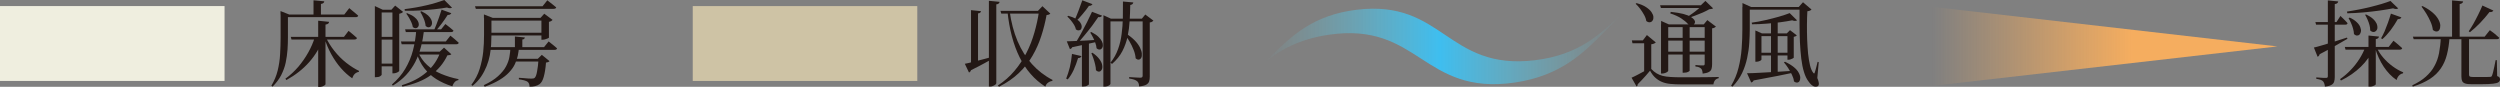
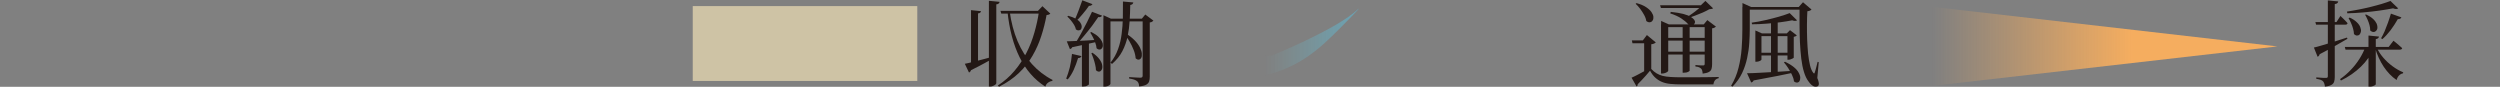
<svg xmlns="http://www.w3.org/2000/svg" id="_レイヤー_2" viewBox="0 0 246.16 8.55">
  <rect x="0" y="0" width="246.16" height="8.55" fill="#808080" stroke="none" />
  <defs>
    <style>.cls-1{fill:#231815;}.cls-2{fill:url(#_名称未設定グラデーション_28);}.cls-3{fill:url(#_名称未設定グラデーション_20);}.cls-4{fill:#efeedf;}.cls-5{fill:#cec3a5;}</style>
    <linearGradient id="_名称未設定グラデーション_20" x1="479.76" y1="-640.35" x2="515" y2="-640.35" gradientTransform="translate(-355.26 644.92)" gradientUnits="userSpaceOnUse">
      <stop offset="0" stop-color="#71c7d5" stop-opacity="0" />
      <stop offset=".49" stop-color="#3ebeef" />
      <stop offset="1" stop-color="#71c7d5" stop-opacity="0" />
    </linearGradient>
    <linearGradient id="_名称未設定グラデーション_28" x1="545.49" y1="-640.35" x2="579.5" y2="-640.35" gradientTransform="translate(-355.26 644.92)" gradientUnits="userSpaceOnUse">
      <stop offset="0" stop-color="#f5ad5f" stop-opacity="0" />
      <stop offset=".58" stop-color="#f5ad5f" />
    </linearGradient>
  </defs>
  <g id="_作業">
    <path class="cls-1" d="M162.59,6.79c.17.18.34.32.52.43.18.11.38.19.6.25.22.06.49.09.79.11.3.02.66.03,1.06.03.36,0,.76,0,1.18,0s.85,0,1.28-.01c.43,0,.83-.01,1.21-.02v.12c-.15.03-.28.1-.36.2s-.14.24-.16.41h-3.13c-.43,0-.8-.02-1.12-.05-.32-.03-.59-.1-.83-.2s-.45-.24-.64-.41-.36-.4-.52-.69c-.12.14-.25.3-.4.47s-.29.33-.44.48c-.14.15-.27.28-.38.39,0,.06,0,.1-.02.13s-.05.06-.09.08l-.49-.86c.17-.07.36-.17.58-.28.22-.11.45-.24.69-.37.24-.13.46-.26.66-.38v.17ZM162.59,4.37v2.4l-.7.42v-2.93h-1.15l-.06-.28h1.08l.4-.53.88.73s-.08.06-.15.1c-.07.04-.17.06-.3.08ZM161.15.31c.39.11.71.24.94.4.24.16.41.32.52.48.11.17.18.32.19.47.01.14-.01.27-.08.36-.06.1-.15.16-.26.17-.11.02-.23-.02-.36-.12-.03-.2-.1-.4-.22-.61s-.24-.41-.39-.6-.29-.36-.44-.49l.09-.06ZM163.46.52h4.55v.27h-4.47l-.08-.27ZM163.56,2.4v-.34l.76.34h3.83v.27h-3.89v4.31s-.03.06-.09.1-.13.08-.22.11c-.09.03-.19.05-.29.05h-.11V2.4ZM163.96,3.73h4.26v.27h-4.26v-.27ZM163.96,5.09h4.26v.28h-4.26v-.28ZM164.52,1.17c.49.05.9.12,1.22.2.32.09.57.18.74.29s.29.21.35.3.08.19.06.27c-.02.08-.07.15-.14.2-.07.05-.16.07-.26.06s-.19-.05-.29-.13c-.15-.18-.38-.36-.66-.55-.29-.19-.65-.35-1.08-.49l.05-.15ZM165.68,2.4h.69v4.57s-.05.06-.15.11-.24.08-.42.08h-.12V2.4ZM167.58.52h-.11l.45-.43.76.73s-.08.05-.14.06c-.06.01-.14.02-.24.03-.17.1-.38.21-.63.32-.25.11-.51.21-.77.31-.26.1-.51.18-.73.24l-.09-.07c.16-.1.34-.23.53-.36s.38-.28.56-.43c.18-.15.32-.28.41-.4ZM167.85,2.4h-.09l.35-.42.85.64s-.07.06-.14.1c-.07.04-.15.06-.24.07v3.55c0,.17-.02.32-.06.45s-.13.23-.26.3-.34.13-.61.16c0-.1-.02-.2-.04-.28-.02-.08-.05-.15-.1-.2-.05-.05-.12-.1-.2-.14s-.21-.07-.37-.08v-.15c.13.01.24.02.32.03.09,0,.17.01.25.01s.14,0,.18,0c.07,0,.11-.01.13-.04s.03-.07.03-.13v-3.88Z" />
    <path class="cls-1" d="M171.57.69v-.39l.85.39h-.13v2.17c0,.43-.02.89-.05,1.37-.03.49-.1.98-.21,1.49s-.27,1-.5,1.48-.54.92-.94,1.33l-.14-.08c.33-.56.58-1.15.73-1.77.16-.62.26-1.26.31-1.91.05-.65.07-1.28.07-1.89V.69ZM171.93.69h5.67v.26h-5.67v-.26ZM172.02,7.21c.28,0,.67-.01,1.15-.04s1.04-.06,1.65-.09c.61-.04,1.26-.08,1.93-.12v.16c-.46.1-1.03.22-1.7.35-.67.13-1.46.28-2.38.45-.06.12-.14.18-.24.2l-.41-.91ZM176.22,1.29l.73.72s-.12.05-.2.05-.18-.02-.29-.06c-.33.07-.72.13-1.16.19-.44.06-.9.11-1.38.14-.48.04-.95.06-1.41.06l-.03-.16c.44-.06.89-.14,1.36-.25s.91-.22,1.33-.34c.42-.12.76-.24,1.05-.35ZM172.84,3.29v-.29l.65.29h2.83v.27h-2.88v2.31s-.02.04-.07.08-.11.06-.19.09c-.08.02-.16.04-.25.04h-.09v-2.78ZM173.14,5.19h3.18v.27h-3.18v-.27ZM174.38,1.99h.66v5.3h-.66V1.99ZM175.76,6.08c.36.17.65.35.87.53.22.18.38.36.47.54.1.17.15.33.16.48,0,.14-.02.26-.07.35s-.14.14-.23.15c-.1.01-.21-.03-.32-.12-.02-.21-.09-.43-.2-.65s-.23-.44-.37-.66c-.14-.22-.28-.4-.42-.56l.11-.06ZM176,3.29h-.07l.32-.32.67.51c-.05.07-.15.12-.3.15v2.05s-.03.04-.09.07c-.06.03-.13.06-.21.09-.08.03-.15.04-.22.04h-.1v-2.59ZM177.21.69h-.1l.42-.47.84.72s-.07.07-.14.1c-.07.03-.16.06-.27.07-.02.4-.04.84-.04,1.32,0,.48,0,.96.02,1.45.02.49.05.95.09,1.39.05.44.11.82.19,1.16.08.33.19.58.32.74.04.05.07.07.09.06.02,0,.05-.04.06-.1.05-.17.11-.34.15-.52s.09-.35.13-.52l.11.03-.14,1.56c.09.2.13.37.15.51.01.13-.02.23-.08.28-.1.06-.21.08-.32.06-.11-.02-.22-.08-.32-.17-.1-.09-.2-.2-.28-.32-.19-.24-.34-.55-.46-.94-.12-.39-.21-.83-.27-1.33-.06-.5-.1-1.03-.13-1.59-.02-.57-.04-1.14-.04-1.73,0-.59,0-1.16,0-1.72Z" />
    <path class="cls-1" d="M227.84,4.68c.18-.04.45-.11.78-.21s.72-.21,1.16-.35c.43-.14.87-.28,1.31-.42l.05.12c-.31.18-.7.41-1.15.66-.45.26-.98.54-1.59.86-.03.12-.1.21-.2.25l-.36-.9ZM227.97,2.17h2.09l.39-.6c.1.09.18.17.26.25.07.07.15.15.23.23s.15.16.21.23c-.02.1-.09.15-.23.15h-2.87l-.07-.27ZM229.2.04l1.03.1c0,.07-.04.12-.09.17s-.14.08-.25.09v7.17c0,.18-.02.34-.06.47-.04.13-.13.24-.27.32-.14.08-.35.14-.64.17-.01-.11-.03-.21-.06-.3-.03-.09-.07-.16-.12-.22-.05-.06-.13-.11-.24-.15s-.25-.07-.43-.1v-.14c.16.01.29.02.41.03s.22.01.32.02c.1,0,.17,0,.21,0,.08,0,.13-.01.16-.04.02-.03.04-.07.04-.13V.04ZM232.9,4.62h.82v.15c-.3.68-.72,1.28-1.27,1.81s-1.2.98-1.95,1.35l-.09-.14c.39-.27.74-.57,1.06-.91.32-.33.6-.69.85-1.08.24-.38.44-.78.59-1.18ZM230.87,4.62h4.33l.47-.61c.12.09.22.18.31.25.09.07.18.15.28.24.1.09.19.17.27.24-.02.1-.11.15-.25.15h-5.33l-.07-.27ZM235.37.09l.77.74s-.12.06-.2.06-.19-.02-.31-.07c-.37.07-.81.15-1.32.22-.5.07-1.03.13-1.58.18-.55.05-1.08.08-1.6.09l-.04-.17c.37-.06.75-.12,1.15-.2.4-.08.79-.16,1.18-.26.39-.1.75-.19,1.08-.29.33-.1.62-.2.86-.29ZM231.36,1.73c.3.14.53.29.7.46.17.16.28.32.34.48s.09.3.07.42c-.02.12-.06.22-.13.3-.07.08-.16.11-.26.11-.1,0-.2-.05-.3-.15,0-.17-.04-.35-.09-.54-.05-.19-.12-.37-.2-.55s-.16-.34-.24-.47l.1-.05ZM232.96,1.42c.3.14.54.29.71.45s.28.32.35.47c.06.15.08.29.07.41-.01.12-.06.22-.13.29-.07.07-.16.11-.26.11s-.21-.05-.32-.15c0-.17-.02-.35-.07-.53-.05-.18-.11-.36-.19-.54-.08-.18-.16-.33-.24-.47l.1-.05ZM233.21,3.5l1.03.1c0,.06-.03.11-.08.16s-.12.07-.23.09v4.45s-.03.06-.09.09c-.06.04-.14.07-.23.1-.09.03-.18.04-.26.04h-.14V3.5ZM233.99,4.62c.17.38.39.73.67,1.05.28.33.59.61.93.86.34.25.69.45,1.04.59l-.02.1c-.15.03-.28.1-.39.21-.11.11-.19.26-.24.45-.49-.33-.91-.77-1.27-1.31-.36-.54-.65-1.17-.86-1.89l.14-.06ZM235.41,1.34l1.04.37c-.02.06-.07.1-.12.13s-.14.05-.23.04c-.21.37-.45.74-.71,1.09-.27.35-.54.65-.81.88l-.13-.08c.12-.2.23-.43.35-.69.11-.26.22-.55.33-.85s.2-.6.29-.89Z" />
-     <path class="cls-1" d="M240.33,3.69h.86c-.04.63-.13,1.19-.26,1.7s-.33.96-.6,1.35-.62.74-1.07,1.03c-.45.29-1.01.55-1.69.76l-.05-.13c.55-.26,1-.54,1.35-.86s.64-.66.84-1.05c.21-.38.36-.8.45-1.27s.15-.98.17-1.53ZM237.57,3.61h7.08l.51-.64c.13.09.24.18.34.25s.2.16.3.25c.1.09.2.17.29.25-.02.09-.1.14-.25.14h-8.18l-.08-.26ZM238.54.6c.42.21.75.43,1,.65s.43.44.55.66c.12.21.18.41.19.58,0,.17-.02.32-.08.43s-.15.17-.27.18c-.11.01-.24-.04-.38-.15-.03-.25-.1-.52-.22-.79-.12-.28-.26-.54-.42-.81-.16-.26-.32-.49-.48-.7l.11-.06ZM241.43.04l1.1.1c0,.06-.04.12-.09.16-.05.05-.14.08-.25.1v3.31h-.75V.04ZM242.35,3.7h.76v3.65c0,.09.02.14.07.18.05.03.15.05.32.05h.88c.2,0,.36,0,.5,0,.14,0,.24,0,.31-.01.06,0,.1-.02.13-.04.02-.02.05-.06.06-.11.03-.06.06-.17.1-.32.04-.15.08-.33.12-.53.04-.21.09-.42.13-.65h.12l.03,1.57c.12.04.2.09.23.14.03.05.05.11.05.19,0,.11-.05.2-.14.27-.1.07-.27.12-.53.15-.26.03-.64.05-1.15.05h-.99c-.27,0-.48-.02-.62-.07s-.24-.12-.29-.23c-.05-.1-.08-.25-.08-.44v-3.83ZM244.42.54l1.09.5s-.07.09-.13.12-.14.04-.25.02c-.29.37-.6.74-.94,1.09s-.67.65-.99.9l-.12-.09c.14-.2.29-.44.45-.72.16-.28.31-.57.47-.89.16-.32.3-.62.43-.93Z" />
-     <path class="cls-4" d="M0,7.97V.6h22.11v7.37H0Z" />
-     <path class="cls-1" d="M27.62,1.43v-.34l.86.34h-.13v2.27c0,.37-.01.77-.04,1.19-.03.42-.09.85-.18,1.28-.09.43-.25.84-.45,1.24-.21.4-.49.77-.84,1.12l-.12-.09c.28-.47.49-.96.62-1.49.13-.53.21-1.06.24-1.61.03-.55.05-1.09.05-1.63V1.43ZM28,1.43h5.9l.49-.63c.12.1.22.18.31.26.09.07.19.16.29.24.1.09.2.17.28.24-.02.1-.11.15-.25.15h-7.02v-.27ZM31.01,3.63h.82v.15c-.31.86-.77,1.64-1.38,2.33-.61.69-1.36,1.28-2.25,1.77l-.1-.13c.47-.34.9-.74,1.27-1.17.37-.44.7-.91.98-1.41.28-.5.5-1.01.66-1.53ZM28.63,3.63h5.24l.45-.59c.11.09.21.17.3.24s.18.15.27.23c.09.08.18.16.26.23-.03.1-.11.15-.25.15h-6.2l-.07-.27ZM30.87.03l1.06.1c0,.06-.03.12-.08.16-.05.05-.13.08-.25.1v1.14h-.73V.03ZM31.33,2.04l1.07.11c0,.07-.03.12-.08.17-.05.05-.14.08-.27.1v5.88s-.03.06-.09.1-.13.08-.22.11c-.09.03-.18.05-.27.05h-.14V2.04ZM32.07,3.63c.22.49.51.95.86,1.39.35.44.74.83,1.16,1.16.42.33.84.6,1.26.8l-.02.1c-.31.05-.53.26-.65.63-.39-.27-.76-.6-1.11-1-.35-.4-.66-.85-.94-1.35-.28-.5-.51-1.05-.7-1.65l.14-.06Z" />
-     <path class="cls-1" d="M36.92.6l.77.36h-.11v6.41s-.05.08-.15.14c-.1.06-.23.09-.41.09h-.11V.6ZM38.97,3.63v.27h-1.72v-.27h1.72ZM38.98,6.26v.27h-1.73v-.27h1.73ZM38.99.96v.27h-1.73v-.27h1.73ZM38.54.96l.37-.41.78.62s-.07.07-.14.11c-.07.03-.15.06-.24.08v5.63s-.04.05-.1.09-.13.07-.22.1c-.09.03-.17.04-.25.04h-.1V.96h-.09ZM41.76,2.93c-.07.58-.17,1.14-.31,1.68-.14.53-.33,1.03-.56,1.49-.24.46-.54.89-.9,1.28s-.8.74-1.31,1.05l-.09-.11c.54-.47.98-.98,1.31-1.54.33-.56.59-1.16.76-1.81.17-.65.28-1.33.33-2.04h.76ZM44.35,3.51c.1.09.2.17.29.24.09.07.18.14.27.23.1.08.18.16.26.23-.02.1-.11.15-.25.15h-5.37l-.07-.28h4.42l.45-.57ZM43.28,5.1l.44-.41.72.65c-.06.07-.19.1-.39.11-.37.78-.91,1.43-1.63,1.95-.71.52-1.65.89-2.8,1.13l-.06-.14c1-.3,1.81-.73,2.45-1.29.64-.56,1.09-1.23,1.36-2.01h-.1ZM44.51.76s-.12.05-.2.05-.19-.02-.3-.07c-.35.06-.76.12-1.22.17-.46.05-.94.09-1.45.12-.5.03-1,.04-1.48.03l-.02-.16c.34-.04.7-.1,1.07-.16.37-.06.73-.14,1.08-.22.35-.08.68-.17.98-.26.3-.09.56-.18.78-.26l.76.76ZM43.85,2.36c.18.14.33.26.46.36.12.1.24.2.34.29-.02.1-.1.15-.24.15h-4.45l-.07-.27h3.54l.43-.53ZM40.11,1.31c.29.11.52.23.68.36.17.13.28.26.35.39.07.13.1.25.1.35,0,.11-.03.19-.09.26-.06.07-.13.1-.22.11-.09,0-.18-.03-.28-.11-.02-.15-.07-.3-.14-.46-.07-.16-.15-.31-.24-.47-.09-.15-.18-.29-.27-.4l.11-.06ZM43.7,5.09v.28h-2.83l.13-.28h2.7ZM41.16,5.1c.21.51.51.94.9,1.3.39.36.85.65,1.37.87.53.22,1.09.4,1.71.52v.1c-.16.02-.28.09-.38.2s-.17.24-.22.41c-.59-.18-1.11-.42-1.58-.71-.46-.29-.85-.65-1.18-1.07-.33-.42-.58-.93-.77-1.53l.15-.08ZM41.5,1.11c.28.13.49.27.65.41.16.15.26.29.32.43.06.14.08.26.07.37-.01.11-.05.2-.12.27-.06.07-.14.1-.23.1s-.18-.05-.28-.13c-.02-.23-.08-.47-.19-.73-.11-.26-.22-.48-.34-.67l.11-.05ZM44.43,1.31s-.06.09-.12.12c-.05.03-.13.05-.23.04-.18.28-.37.56-.58.84s-.42.54-.61.75l-.15-.08c.07-.17.15-.37.24-.59.09-.22.17-.46.26-.71s.17-.49.24-.73l.96.35Z" />
-     <path class="cls-1" d="M47.65,1.76v-.34l.87.34h-.13v1.67c0,.3-.01.62-.03.96-.02.34-.07.69-.13,1.05-.07.36-.17.71-.31,1.06-.14.35-.32.7-.54,1.03-.22.33-.51.64-.85.92l-.12-.09c.37-.5.65-1.02.82-1.58s.29-1.11.35-1.68c.06-.57.08-1.12.08-1.66v-1.68ZM46.77.62h6.65l.47-.59c.12.09.22.17.31.24.09.07.19.15.29.23.1.08.19.16.28.23-.03.09-.11.14-.26.14h-7.66l-.08-.26ZM50.26,4.67h.85c-.03.28-.08.55-.13.83-.06.28-.16.56-.29.83s-.32.54-.57.8c-.24.26-.56.51-.94.74s-.87.46-1.45.67l-.1-.15c.6-.28,1.07-.58,1.41-.89s.61-.63.78-.95.29-.64.34-.96c.06-.32.09-.63.1-.93ZM47.92,1.76h5.63v.27h-5.63v-.27ZM47.92,3.22h5.64v.27h-5.64v-.27ZM48.07,4.64h5.5l.45-.56c.19.15.35.27.48.38.13.1.25.21.35.3-.02.1-.11.15-.25.15h-6.46l-.07-.27ZM50.4,5.79h2.86v.27h-2.95l.09-.27ZM50.69,3.59l.99.1s-.03.09-.06.13-.1.06-.19.07v.9h-.73v-1.21ZM53.04,5.79h-.09l.4-.39.76.62s-.07.07-.13.09c-.06.02-.13.04-.22.05-.04.57-.12,1.04-.22,1.4-.1.36-.24.6-.42.73-.12.09-.27.15-.43.19s-.35.06-.55.06c0-.1-.01-.19-.04-.27s-.07-.15-.14-.21-.18-.1-.35-.15c-.17-.04-.34-.08-.52-.1v-.15c.13,0,.28.02.45.03s.33.03.48.04.25.01.31.01c.15,0,.25-.02.31-.07.1-.08.18-.29.24-.62.06-.33.12-.75.15-1.26ZM53.3,1.76h-.08l.37-.41.82.61s-.07.07-.13.11-.14.06-.23.08v1.56s-.04.04-.11.07c-.07.03-.16.06-.25.09-.1.03-.18.04-.26.04h-.12V1.76Z" />
    <path class="cls-5" d="M68.21,7.97V.6h22.11v7.37h-22.11Z" />
    <path class="cls-1" d="M95,6.28c.17-.03.4-.08.7-.16s.64-.16,1.02-.26.77-.2,1.16-.31l.04.13c-.26.14-.58.32-.96.53-.38.21-.83.44-1.35.7-.04.12-.1.19-.2.23l-.41-.86ZM95.61,1l.98.1c0,.06-.03.1-.07.14s-.11.07-.22.08v4.86l-.69.16V1ZM97.38.08l1.04.1c0,.06-.03.12-.08.16-.05.05-.12.08-.24.09v7.78s-.03.07-.09.12-.14.09-.23.13-.18.06-.27.06h-.14V.08ZM102.3,1.07h-.1l.44-.46.78.73s-.08.07-.13.09c-.05.02-.13.04-.24.05-.13.7-.3,1.39-.52,2.06-.22.68-.5,1.32-.86,1.94s-.8,1.19-1.34,1.7c-.54.52-1.2.97-1.96,1.36l-.12-.12c.63-.41,1.17-.89,1.63-1.43.46-.54.85-1.13,1.18-1.77.33-.64.59-1.31.79-2.01.2-.7.36-1.41.46-2.14ZM98.5,1.07h4.26v.27h-4.17l-.08-.27ZM99.41,1.08c.15,1.11.41,2.09.78,2.97.37.87.85,1.63,1.42,2.26.58.64,1.25,1.16,2.03,1.56l-.03.1c-.16.02-.3.08-.43.18-.13.1-.21.23-.25.38-1.08-.69-1.93-1.66-2.54-2.9-.61-1.24-1.01-2.74-1.19-4.5l.21-.06Z" />
    <path class="cls-1" d="M105.56,5.31l.92.21c-.01.06-.04.1-.1.14-.05.04-.13.06-.23.06-.12.4-.26.78-.43,1.16-.17.37-.37.69-.59.94l-.15-.08c.13-.32.25-.69.36-1.12.1-.43.17-.86.21-1.3ZM105.04,4.07c.19,0,.45-.02.78-.03.33-.01.7-.03,1.11-.05s.83-.05,1.27-.08v.16c-.29.07-.65.16-1.09.25-.44.1-.95.2-1.54.33-.02.06-.06.11-.1.13-.04.03-.08.05-.12.06l-.31-.77ZM105.17,1.55c.32.09.58.19.77.3s.33.23.42.36.14.25.15.36c0,.11-.01.21-.06.29-.05.08-.12.12-.22.13s-.19-.02-.29-.09c-.03-.15-.09-.3-.18-.45-.09-.15-.2-.3-.32-.45-.12-.15-.24-.27-.35-.37l.09-.07ZM106.57.03l1,.38s-.06.09-.12.12c-.06.03-.14.05-.23.05-.19.28-.4.55-.64.83-.23.28-.46.52-.66.71l-.14-.08c.12-.25.25-.55.39-.92.14-.37.27-.73.4-1.09ZM107.53,1.16l.98.38c-.02.06-.07.1-.13.12-.06.03-.14.04-.24.02-.17.25-.37.53-.6.85-.24.31-.49.63-.75.94-.26.32-.52.61-.77.88h-.18c.18-.3.38-.64.59-1.02.21-.38.41-.76.6-1.14.19-.38.36-.73.5-1.04ZM106.53,4.21l.69-.05v4.15s-.05.07-.16.12c-.1.06-.24.09-.41.09h-.12v-4.32ZM107.47,3.16c.29.15.52.3.68.46.17.16.28.31.35.46s.1.28.09.4c0,.12-.04.21-.1.29-.06.07-.14.11-.23.11-.09,0-.19-.04-.29-.13-.01-.17-.05-.34-.12-.53-.06-.18-.14-.36-.23-.54-.09-.18-.18-.33-.27-.47l.11-.06ZM107.59,5.21c.31.21.53.43.68.64s.24.41.26.58c.03.18.01.32-.05.43-.06.11-.14.18-.24.19-.1.02-.21-.03-.33-.14,0-.18-.03-.37-.08-.57-.05-.2-.1-.4-.17-.59-.07-.19-.13-.36-.2-.51l.12-.05ZM108.65,1.84v-.34l.74.34h3.37v.27h-3.42v6.15s-.03.07-.08.11c-.05.04-.12.08-.21.11-.09.03-.18.05-.28.05h-.13V1.84ZM110.57.15l1.02.09c-.01.06-.04.11-.08.16-.04.04-.12.07-.22.09-.01.52-.03,1.04-.06,1.56-.03.52-.1,1.04-.2,1.54-.11.5-.28.99-.52,1.45-.24.46-.58.88-1.02,1.26l-.14-.14c.33-.41.57-.85.74-1.33.17-.47.29-.97.35-1.48.07-.52.11-1.04.12-1.58,0-.54.01-1.08.01-1.62ZM110.84,3.28c.38.24.68.48.91.72.23.24.39.47.5.69.11.22.17.42.18.59.01.17,0,.31-.06.41-.05.1-.13.16-.23.18-.1.02-.21-.03-.32-.13-.02-.26-.08-.54-.2-.83-.11-.29-.25-.57-.41-.84-.16-.27-.32-.51-.48-.72l.12-.06ZM112.51,1.84h-.08l.34-.41.8.6s-.07.07-.13.11-.14.06-.23.07v5.33c0,.18-.02.33-.06.47-.04.13-.14.24-.29.33-.15.08-.38.14-.7.17,0-.12-.02-.22-.05-.3-.03-.09-.08-.16-.14-.21-.07-.06-.16-.11-.29-.16-.12-.04-.29-.08-.5-.11v-.14c.19.01.35.02.48.03.13,0,.26.01.38.02.12,0,.2.01.25.01.08,0,.13-.02.17-.05.03-.03.05-.08.05-.15V1.84Z" />
-     <path class="cls-3" d="M125.18,5.49c2.03-1.97,4.13-4.01,8.4-4.53,4.27-.52,6.52,1,8.69,2.46,2.22,1.49,4.51,3.04,8.87,2.51s6.51-2.61,8.58-4.63c0,0,.4-.31-1.69,1.79-2.14,2.15-4.35,4.37-8.89,5.04-4.54.66-6.93-.88-9.25-2.38-2.27-1.47-4.62-2.98-9.05-2.33-2.86.42-4.77,1.47-6.33,2.73.23-.22.45-.44.68-.66Z" />
+     <path class="cls-3" d="M125.18,5.49s6.51-2.61,8.58-4.63c0,0,.4-.31-1.69,1.79-2.14,2.15-4.35,4.37-8.89,5.04-4.54.66-6.93-.88-9.25-2.38-2.27-1.47-4.62-2.98-9.05-2.33-2.86.42-4.77,1.47-6.33,2.73.23-.22.45-.44.68-.66Z" />
    <polygon class="cls-2" points="224.24 4.57 190.23 .67 190.23 8.46 224.24 4.57" />
  </g>
</svg>